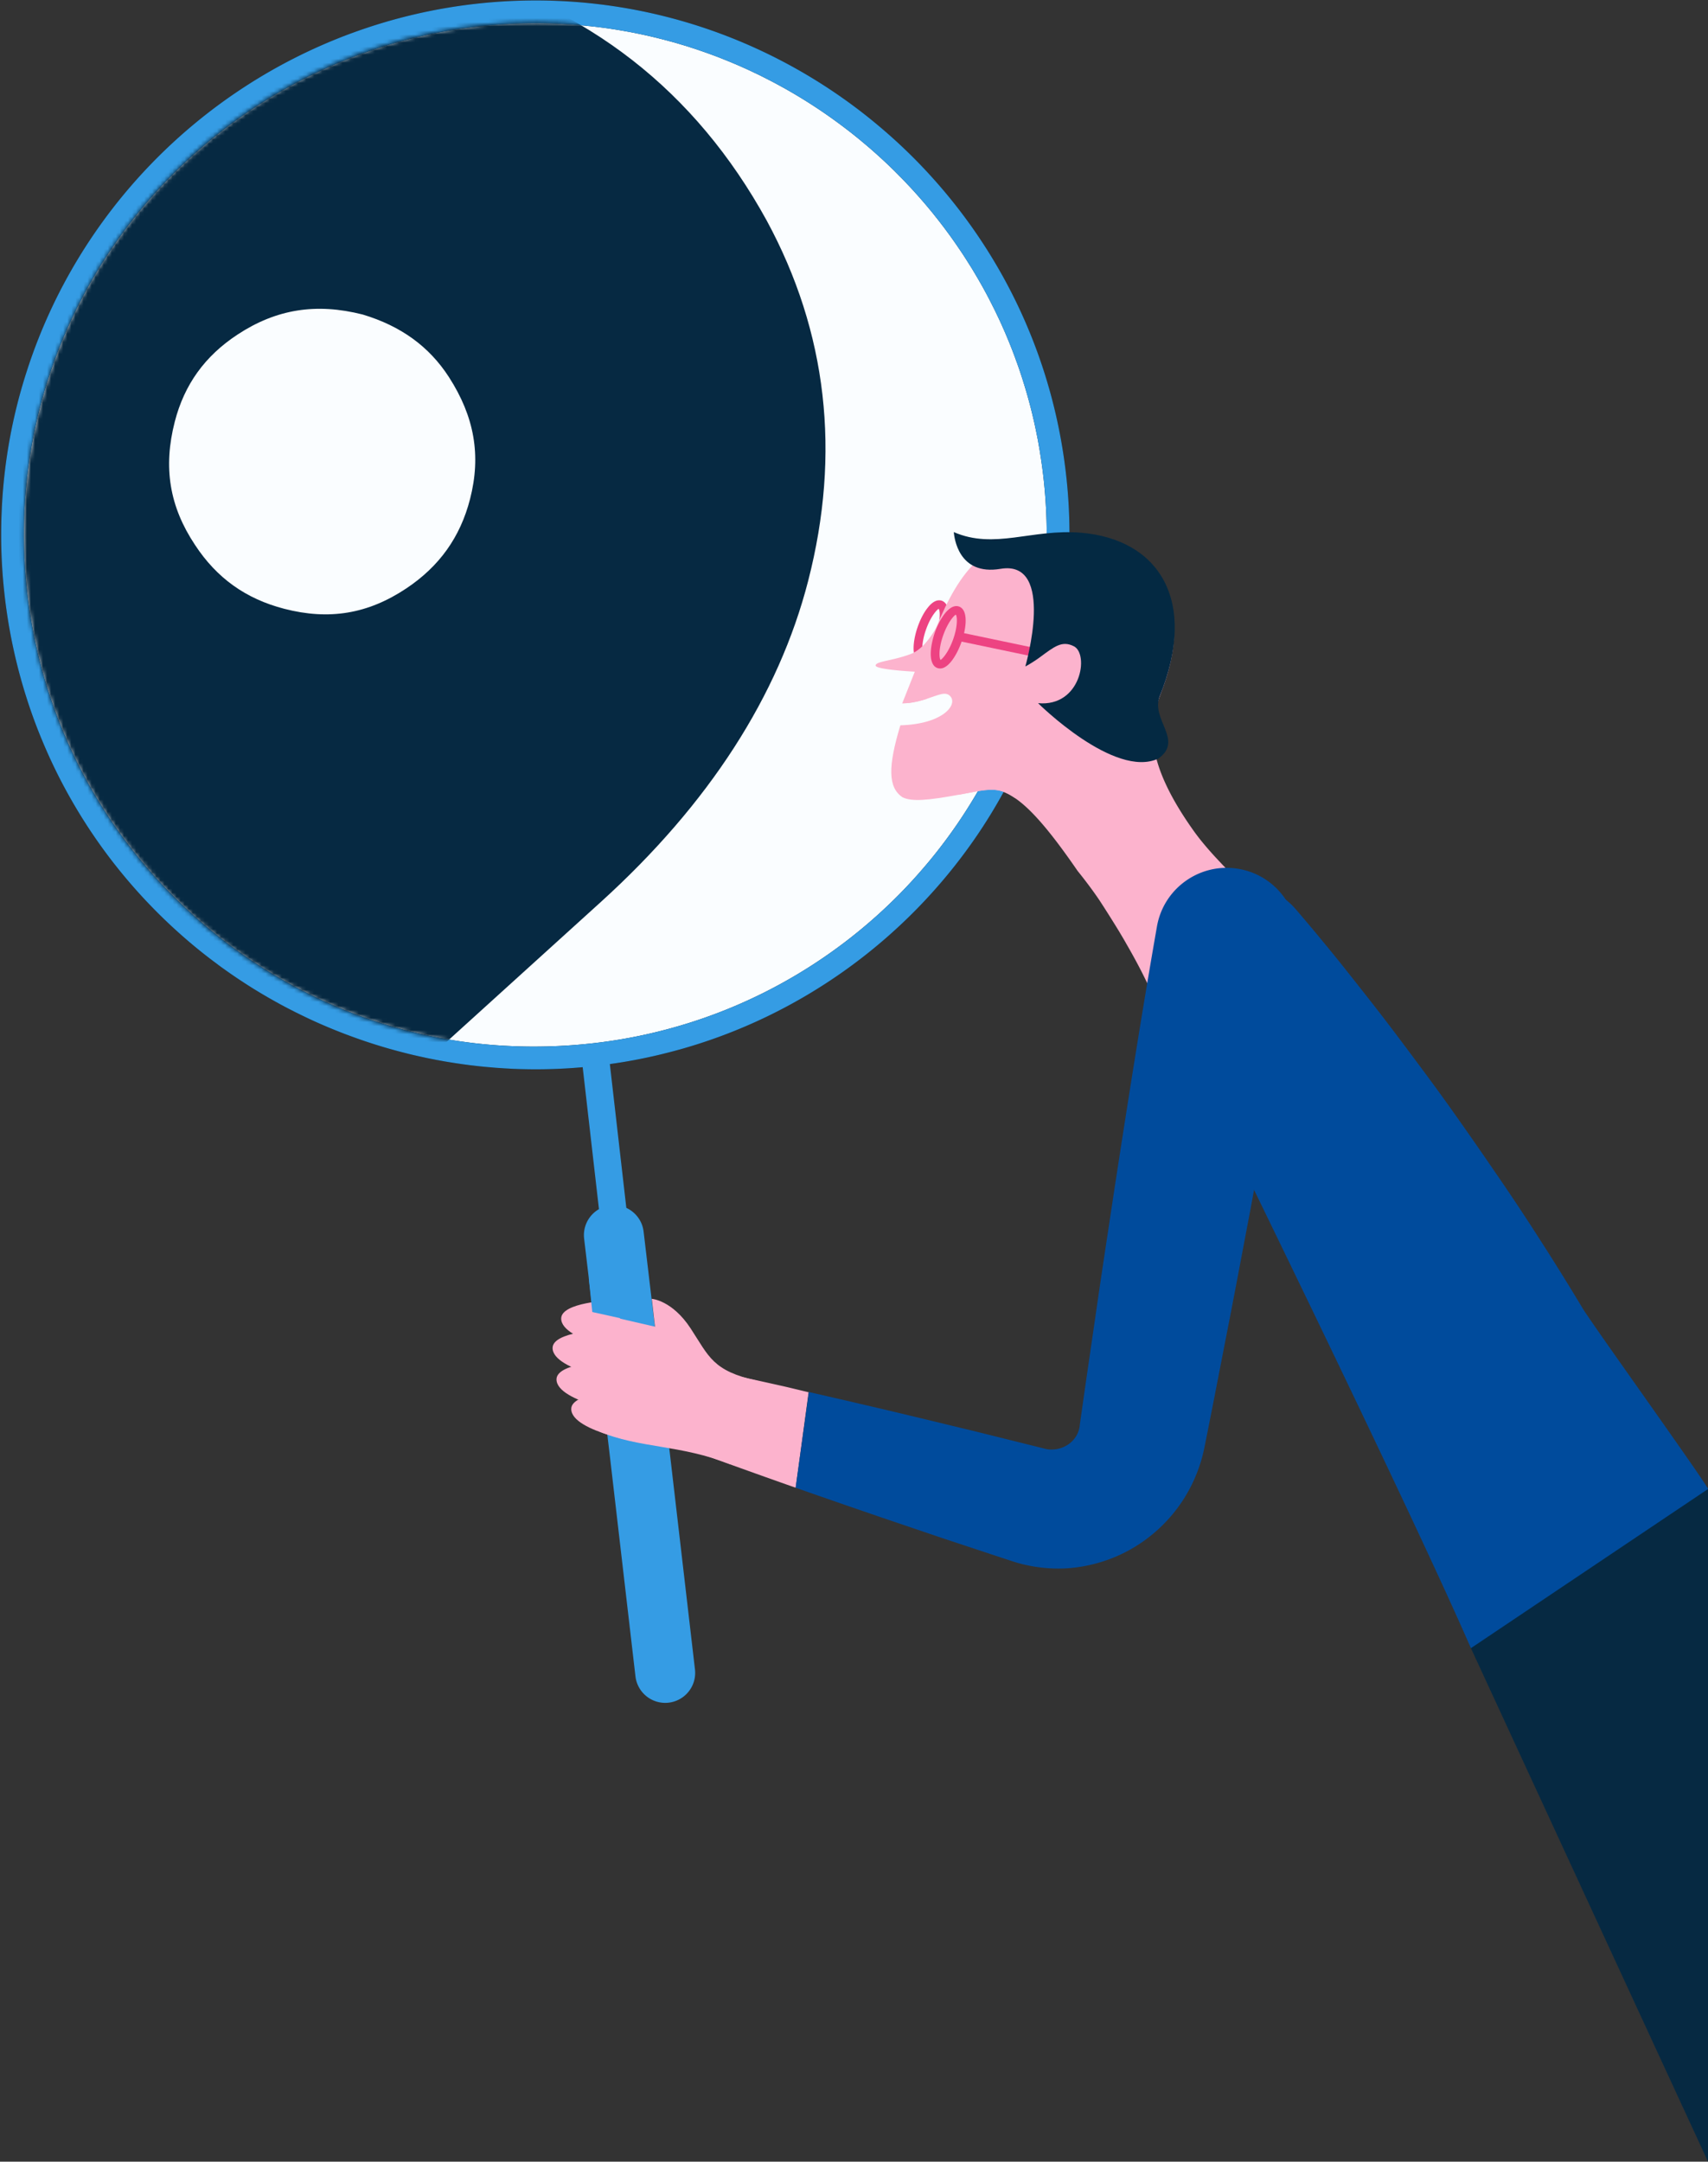
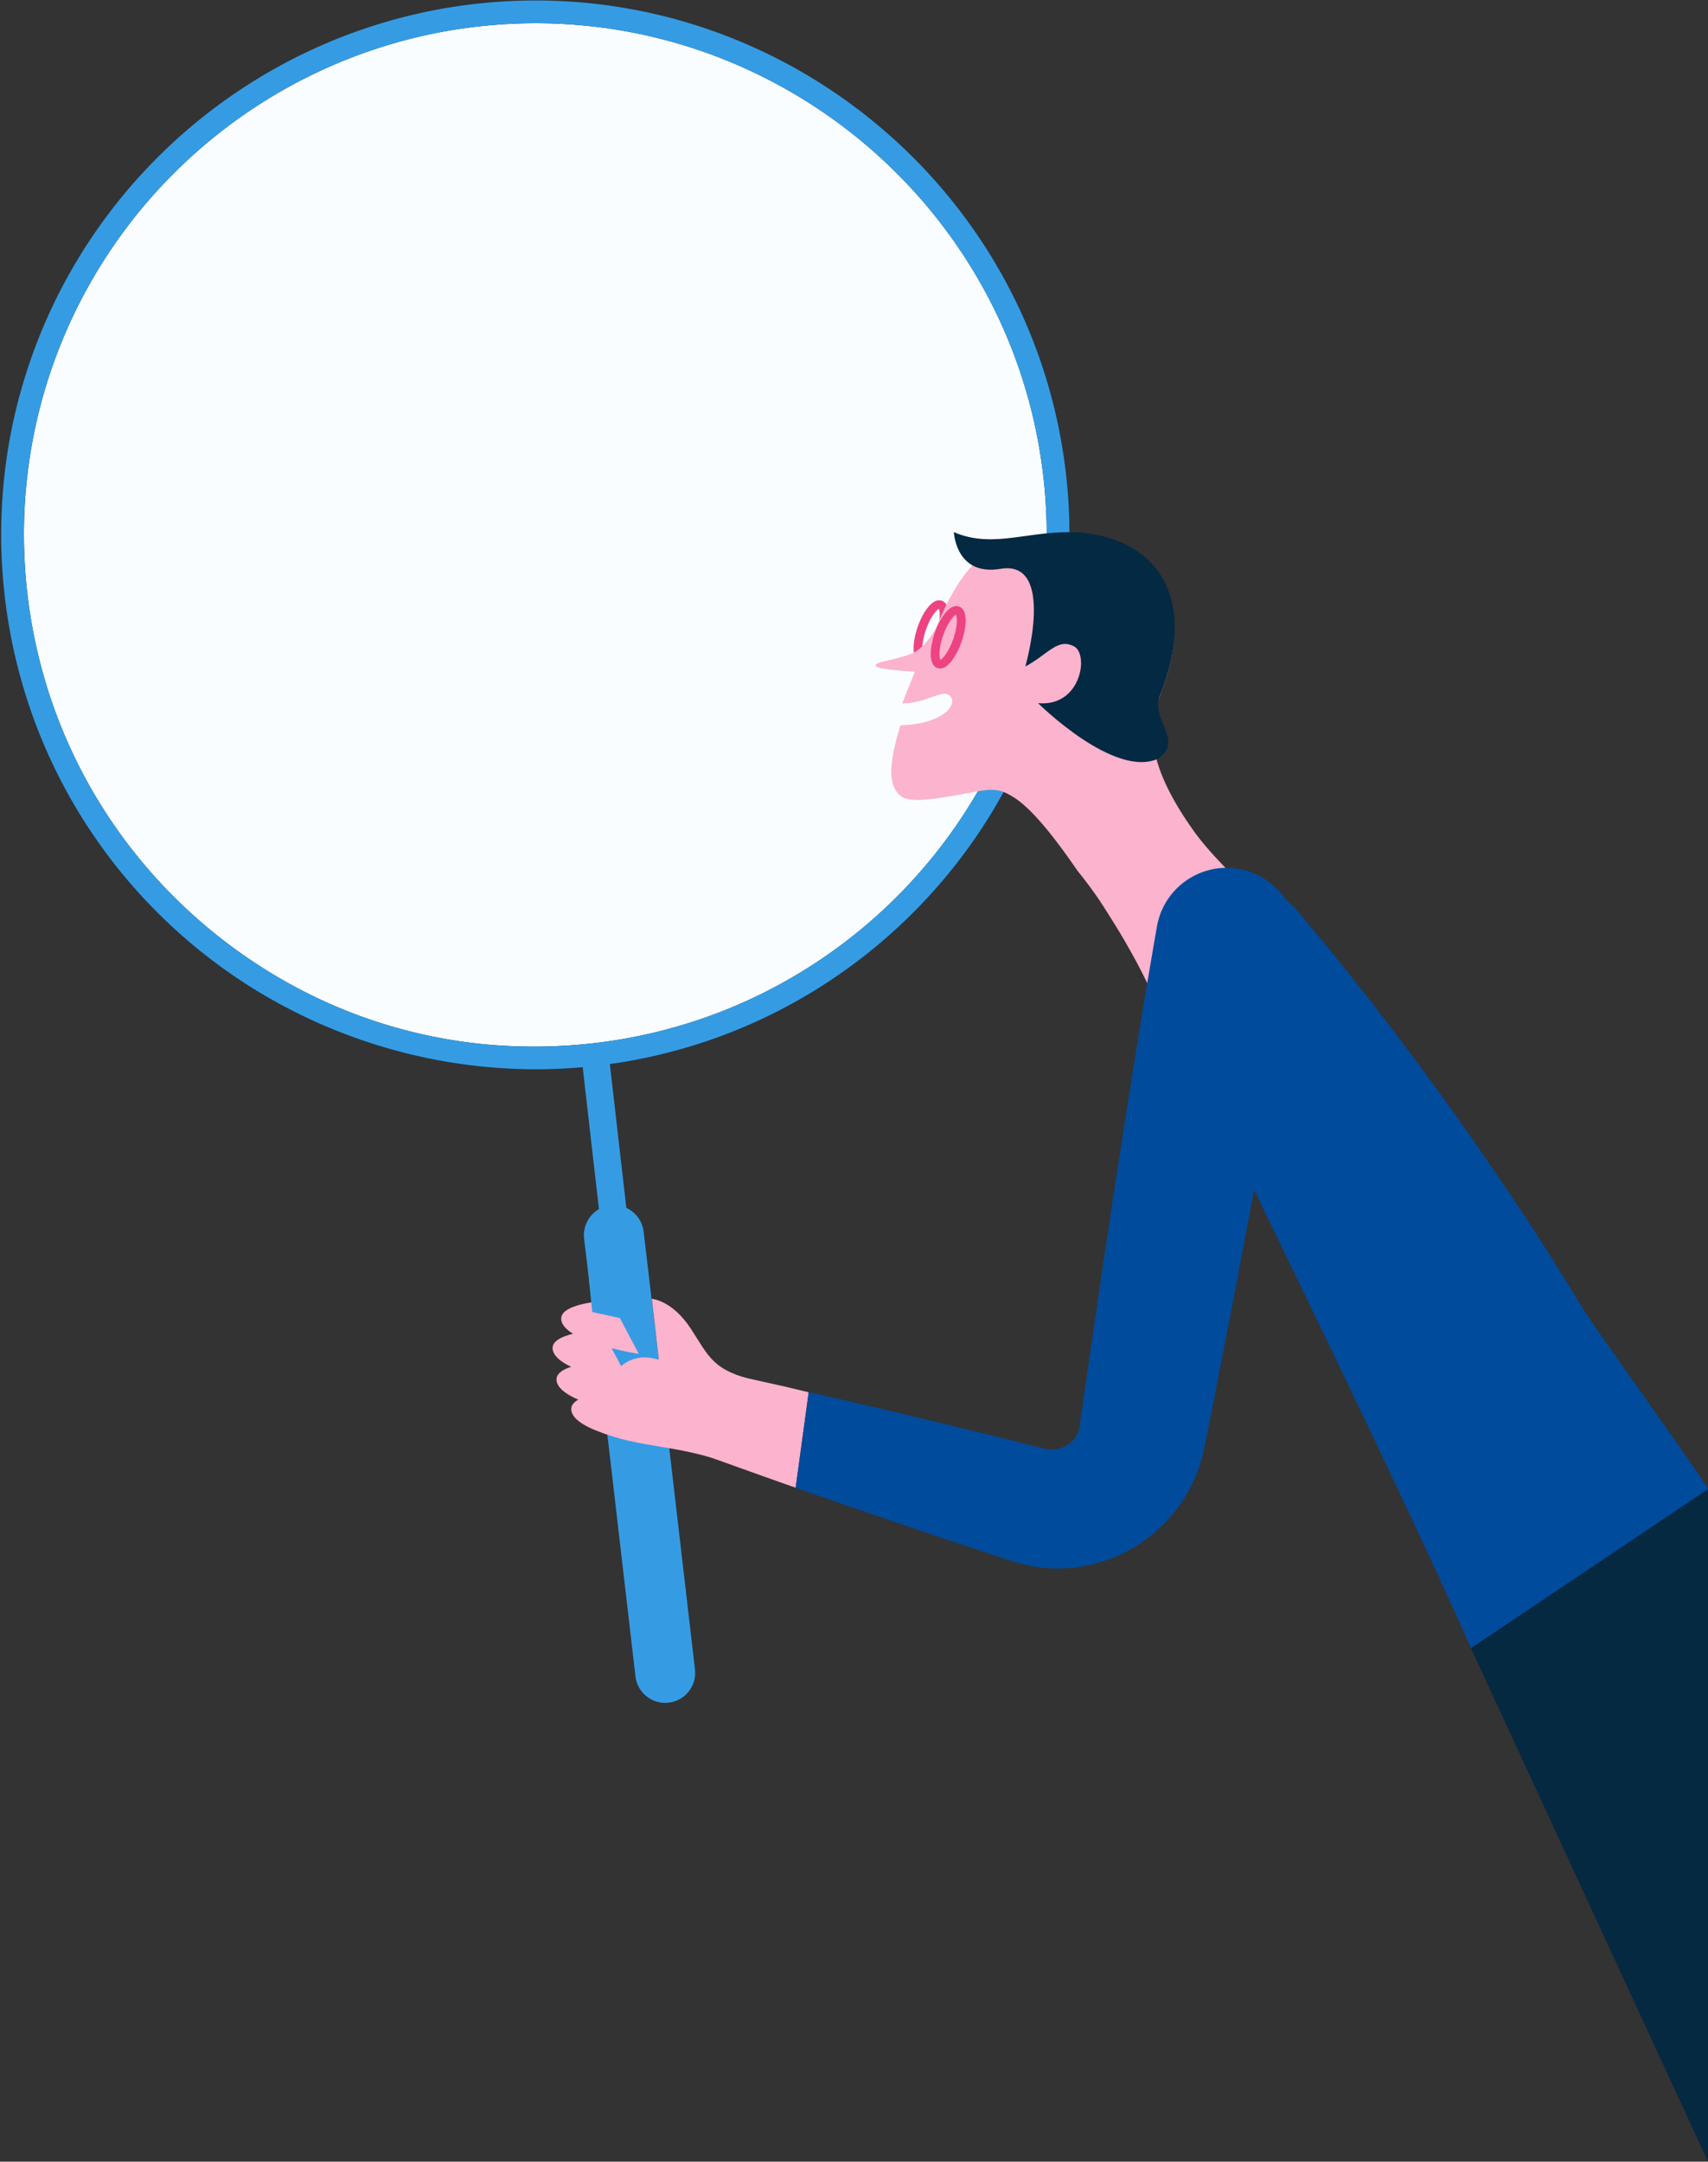
<svg xmlns="http://www.w3.org/2000/svg" xmlns:xlink="http://www.w3.org/1999/xlink" width="100%" height="100%" viewBox="0 0 422 534">
  <rect x="0" y="0" width="422" height="534" fill="#333333" stroke="none" />
  <defs>
    <path id="a" d="M.704 127.17c0 69.996 56.706 126.74 126.657 126.74 69.95 0 126.655-56.744 126.655-126.74C254.016 57.17 197.31.426 127.361.426 57.41.427.704 57.171.704 127.17" />
  </defs>
  <g fill="none" fill-rule="evenodd">
    <path fill="#062942" d="M422 367.724l-58.953 38.615L422 534z" />
    <path fill="#FAFDFF" d="M260.735 118.764c6.611 63.568-34.037 121.163-93.578 137.786a129.134 129.134 0 0 1-21.528 4.096c-36.857 3.837-71.712-8.238-97.71-30.677C23.851 209.21 7.351 179.602 3.805 145.5c-1.59-15.276-.448-30.202 3.032-44.296C19.496 49.794 63.225 9.424 118.902 3.63c70.958-7.384 134.453 44.163 141.833 115.134" />
    <path fill="#00263F" d="M258.21 142.12a126.667 126.667 0 0 1-2.708 17.925c-.16.702-.334 1.406-.507 2.097-.138.611-.3 1.222-.46 1.821a126.018 126.018 0 0 1-10.601 27.307c-.738 1.406-1.51 2.79-2.305 4.16v.012a128.386 128.386 0 0 1-5.197 8.23 128.347 128.347 0 0 1-4.931 6.697 112.349 112.349 0 0 1-3.515 4.253 123.895 123.895 0 0 1-5.589 6.086c-15.405 15.676-34.717 27.19-55.999 33.127a125.233 125.233 0 0 1-21.063 4.011c-9.196.956-18.32.922-27.262-.046h-.012c-20.637-2.283-40.272-9.624-57.532-21.612a125.091 125.091 0 0 1-10.774-8.345c-10.543-9.106-19.392-19.733-26.318-31.444a125.754 125.754 0 0 1-7.028-13.763c-5.116-11.768-8.446-24.355-9.806-37.427-.922-8.909-.922-17.796.023-26.568v-.011c.45-4.253 1.118-8.472 2.005-12.668v-.012c.288-1.36.599-2.708.933-4.068 4.909-19.895 14.461-37.807 27.378-52.641l.012-.012C51.679 32.332 70.773 19.456 92.33 12.252a124.811 124.811 0 0 1 26.86-5.82c4.435-.461 8.837-.693 13.204-.693.933 0 1.856.012 2.79.035.736.012 1.461.035 2.187.07h.093c.933.034 1.867.08 2.789.149.737.035 1.475.092 2.212.161.437.024.864.059 1.29.116.565.046 1.118.092 1.67.161.277.024.554.046.82.093.702.057 1.405.15 2.108.242.219.023.437.057.657.08 1.82.242 3.63.53 5.427.854.933.161 1.866.333 2.788.53.852.172 1.705.357 2.559.54.172.047.344.081.506.116.819.197 1.637.38 2.443.588.91.23 1.82.461 2.719.715.864.22 1.706.461 2.558.726.127.035.253.07.37.115.829.23 1.647.484 2.453.761.865.265 1.729.553 2.582.864.091.024.184.058.276.093.819.277 1.625.576 2.432.875.875.312 1.739.647 2.603 1.003.865.346 1.729.692 2.582 1.06.852.347 1.705.727 2.545 1.108a55.78 55.78 0 0 1 2.525 1.175c.84.38 1.67.796 2.5 1.222.945.473 1.878.957 2.811 1.453.703.38 1.394.76 2.086 1.14a127.114 127.114 0 0 1 15.28 10.064c1.012.771 2.015 1.566 3.006 2.374.334.264.657.541.98.818h.011a125.887 125.887 0 0 1 5.266 4.633 79.377 79.377 0 0 1 1.729 1.637c.126.127.252.242.368.358.323.31.645.622.945.934.311.3.61.622.921.933a61.909 61.909 0 0 1 1.925 1.994 77.36 77.36 0 0 1 1.878 2.028c.438.484.865.958 1.28 1.442.299.334.586.668.875 1.002.519.6 1.025 1.21 1.532 1.821.496.588.98 1.188 1.44 1.787.15.173.289.346.427.53.369.473.738.946 1.094 1.418.219.277.439.565.646.842l1.175 1.59c.138.196.277.38.415.576.403.565.806 1.13 1.199 1.706.149.208.288.415.426.623.414.6.83 1.21 1.232 1.821.093.127.173.265.266.404a211.02 211.02 0 0 1 1.624 2.559c.346.53.669 1.072.991 1.625.173.276.334.553.496.841.277.45.542.9.784 1.348.253.427.495.854.737 1.292.23.414.472.84.691 1.267.208.37.403.726.588 1.096.287.53.564 1.072.83 1.613.115.196.218.403.31.611a39.6 39.6 0 0 1 1.038 2.098c.068.127.138.265.195.403.3.623.6 1.245.876 1.867.139.3.288.611.415.934.288.611.553 1.233.818 1.855.08.185.16.381.242.578a118.928 118.928 0 0 1 1.729 4.322c.207.553.414 1.095.598 1.648.173.427.323.864.473 1.29.31.877.6 1.742.887 2.629.139.438.288.876.415 1.326.196.6.38 1.198.553 1.798.23.76.45 1.522.657 2.282a99.212 99.212 0 0 1 .772 2.928c.139.53.265 1.072.392 1.613a112.84 112.84 0 0 1 .968 4.461c.184.876.345 1.752.495 2.64.127.726.254 1.44.357 2.166.37 2.26.668 4.542.91 6.847.438 4.23.669 8.46.68 12.69v.565c0 3.285-.138 6.548-.403 9.81m6.027-10.65a129.997 129.997 0 0 0-.704-13.003c-2.973-28.597-14.91-54.128-32.735-74.092a131.542 131.542 0 0 0-13.585-13.185 133.598 133.598 0 0 0-3.964-3.216C187.301 7.78 153.827-2.835 118.614.829A131.057 131.057 0 0 0 86.996 8.16h-.012C49.421 21.946 19.508 52.341 6.834 91.036v.011a129.945 129.945 0 0 0-6.43 35.524 131.009 131.009 0 0 0 .599 19.215 132.477 132.477 0 0 0 5.6 26.742 125.902 125.902 0 0 0 3.917 10.626 129.396 129.396 0 0 0 8.227 16.368c7.203 12.137 16.398 23.145 27.333 32.575a122.84 122.84 0 0 0 7.615 6.074c.197.161.393.31.588.449h.012c.357.277.726.542 1.095.795.772.554 1.555 1.107 2.338 1.638.104.08.22.15.323.218.634.439 1.28.864 1.924 1.28.289.196.565.38.853.553.404.265.795.518 1.198.76.116.081.22.15.335.22.277.173.552.345.83.506.656.405 1.325.808 1.993 1.2.057.045.115.069.161.092.783.46 1.556.91 2.35 1.348.311.185.612.346.923.507 0 0 .011 0 .011.012.46.265.933.519 1.406.761.219.126.426.242.645.345.587.312 1.175.611 1.763.9.299.173.61.323.91.46.496.254.991.496 1.498.738 2.028.992 4.08 1.914 6.142 2.778.898.381 1.809.75 2.719 1.107.727.288 1.452.576 2.189.84a130.297 130.297 0 0 0 13.908 4.37c.795.207 1.59.403 2.385.587.138.035.277.07.427.093.702.173 1.406.322 2.108.472.242.058.484.116.738.162.599.127 1.21.242 1.82.357.311.07.634.138.956.185.795.15 1.59.3 2.397.426.91.15 1.821.3 2.731.426.726.116 1.452.208 2.179.3.356.058.714.104 1.071.139l2.13.242.393.035c.76.08 1.521.15 2.293.207.807.08 1.613.138 2.431.184a34.67 34.67 0 0 0 1.52.093c.566.034 1.119.069 1.684.092h.115c.76.034 1.509.057 2.27.069.956.022 1.923.034 2.88.034 3.872 0 7.755-.173 11.626-.518a121.23 121.23 0 0 0 1.96-.185c1.59-.161 3.168-.357 4.747-.588a128.48 128.48 0 0 0 11.857-2.213c1.808-.427 3.606-.887 5.38-1.383h.013c29.636-8.276 55.618-26.891 73.156-52.41a129.52 129.52 0 0 0 6.902-11.227v-.012a125.507 125.507 0 0 0 5.404-11.043 124.653 124.653 0 0 0 3.883-10.108v-.012c.092-.23.174-.46.242-.691a131.027 131.027 0 0 0 3.883-14.304 131.409 131.409 0 0 0 2.409-16.599c.287-3.365.438-6.754.449-10.154v-.576c0-.22 0-.439-.011-.657" />
    <path fill="#359CE4" d="M258.21 142.12a126.667 126.667 0 0 1-2.708 17.925c-.16.702-.334 1.406-.507 2.097-.138.611-.3 1.222-.46 1.821a126.018 126.018 0 0 1-10.601 27.307c-.738 1.406-1.51 2.79-2.305 4.16v.012a128.386 128.386 0 0 1-5.197 8.23 128.347 128.347 0 0 1-4.931 6.697 124.76 124.76 0 0 1-3.515 4.253 123.895 123.895 0 0 1-5.589 6.086c-15.405 15.676-34.717 27.19-55.999 33.127a125.233 125.233 0 0 1-21.063 4.011c-9.196.956-18.32.922-27.262-.046h-.012c-20.637-2.283-40.272-9.624-57.532-21.612a125.091 125.091 0 0 1-10.774-8.345c-10.543-9.106-19.392-19.733-26.318-31.444a125.754 125.754 0 0 1-7.028-13.763c-5.116-11.768-8.446-24.355-9.806-37.427-.922-8.909-.922-17.796.023-26.568v-.011c.45-4.253 1.118-8.472 2.005-12.668v-.012c.288-1.36.599-2.708.933-4.068 4.909-19.895 14.461-37.807 27.378-52.641l.012-.012C51.679 32.332 70.773 19.456 92.33 12.252a124.811 124.811 0 0 1 26.86-5.82c4.435-.461 8.837-.693 13.204-.693.933 0 1.856.012 2.79.035.736.012 1.461.035 2.187.07h.093c.933.046 1.867.092 2.789.149.737.047 1.475.104 2.212.161.437.035.864.07 1.29.116.565.046 1.118.092 1.67.161.277.024.554.046.82.093.702.069 1.405.15 2.108.242.219.023.437.057.657.08 1.82.254 3.63.53 5.427.854.933.172 1.866.345 2.788.53.852.172 1.705.357 2.559.54.172.047.344.081.506.116.819.197 1.637.38 2.443.588.91.23 1.82.461 2.719.715.864.22 1.706.461 2.558.726.127.035.253.07.37.115.829.23 1.647.484 2.453.761.865.276 1.729.565 2.582.864.091.024.184.058.276.093.819.277 1.625.576 2.432.875.875.323 1.739.657 2.603 1.003.865.346 1.729.692 2.582 1.06.852.358 1.705.727 2.545 1.108.853.38 1.695.771 2.525 1.175.84.38 1.67.796 2.5 1.222.945.473 1.878.957 2.811 1.453.703.38 1.394.76 2.086 1.14a127.114 127.114 0 0 1 15.28 10.064c1.012.771 2.015 1.566 3.006 2.374.334.264.657.541.98.818h.011a125.887 125.887 0 0 1 5.266 4.633 79.377 79.377 0 0 1 1.729 1.637c.126.127.252.242.368.358.323.31.645.622.945.934.311.3.61.622.921.933a61.909 61.909 0 0 1 1.925 1.994 77.36 77.36 0 0 1 1.878 2.028c.438.484.865.958 1.28 1.442.299.334.586.668.875 1.002.519.6 1.025 1.21 1.532 1.821.485.588.969 1.188 1.44 1.787.15.173.289.346.427.53.369.462.738.946 1.094 1.418.219.277.439.565.646.842l1.175 1.59c.138.196.277.38.415.576.403.565.806 1.13 1.199 1.706.149.208.288.415.426.623.414.6.83 1.21 1.232 1.821.093.127.173.265.266.404a211.02 211.02 0 0 1 1.624 2.559c.334.53.669 1.072.991 1.625.173.276.334.553.496.841.265.45.53.9.784 1.348.253.427.495.854.737 1.292.23.414.472.84.691 1.267.208.37.403.726.588 1.096.287.53.564 1.072.83 1.613.115.196.218.403.31.611.357.691.703 1.395 1.038 2.098.068.127.138.265.195.403.3.611.588 1.233.876 1.867.139.3.288.611.415.934a86.364 86.364 0 0 1 1.06 2.433 118.928 118.928 0 0 1 1.729 4.322c.207.553.414 1.095.598 1.648.173.427.323.864.473 1.29.31.877.6 1.742.887 2.629.139.438.288.876.415 1.326.196.588.38 1.198.553 1.798.23.76.45 1.522.657 2.282a99.212 99.212 0 0 1 .772 2.928c.139.53.265 1.072.392 1.613a112.84 112.84 0 0 1 .968 4.461c.184.876.345 1.752.495 2.64.127.726.254 1.44.357 2.166.37 2.26.668 4.542.91 6.847.438 4.23.669 8.46.68 12.69v.565c0 3.285-.138 6.548-.403 9.81m6.027-10.65a129.997 129.997 0 0 0-.704-13.003c-2.973-28.597-14.91-54.128-32.735-74.092a131.542 131.542 0 0 0-13.585-13.185 133.598 133.598 0 0 0-3.964-3.216C187.301 7.78 153.827-2.835 118.614.829A131.057 131.057 0 0 0 86.996 8.16h-.012C49.421 21.946 19.508 52.341 6.834 91.036v.011a129.945 129.945 0 0 0-6.43 35.524 131.009 131.009 0 0 0 .599 19.215 132.477 132.477 0 0 0 5.6 26.742 125.902 125.902 0 0 0 3.917 10.626 129.396 129.396 0 0 0 8.227 16.368c7.203 12.137 16.398 23.145 27.333 32.575a122.84 122.84 0 0 0 7.615 6.074c.197.161.393.31.588.449h.012c.357.277.726.542 1.095.795.772.554 1.555 1.107 2.338 1.638.104.08.22.15.323.218.634.439 1.28.864 1.924 1.28.289.196.565.38.853.553.404.265.795.518 1.198.76v.012c.116.069.22.138.335.208.277.173.552.345.83.506.656.405 1.325.808 1.993 1.2.057.045.115.069.161.092.783.46 1.556.91 2.35 1.348.311.185.612.346.923.507 0 0 .011 0 .011.012.46.265.933.519 1.406.761.219.126.426.242.645.345.587.312 1.175.611 1.763.9.299.173.61.323.91.46.496.254.991.496 1.498.738 2.028.992 4.08 1.914 6.142 2.778.898.381 1.809.75 2.719 1.107.727.288 1.452.576 2.189.84a130.297 130.297 0 0 0 13.908 4.37c.795.207 1.59.403 2.385.587.138.035.277.07.427.093.702.173 1.406.322 2.108.472.242.058.484.116.738.162.599.127 1.21.242 1.82.357.311.07.634.138.956.185.795.15 1.59.3 2.397.426.91.15 1.821.3 2.731.426.726.116 1.452.208 2.179.3.356.058.714.104 1.071.139l2.13.242.393.035c.76.08 1.521.15 2.293.207.807.08 1.613.138 2.431.184a34.67 34.67 0 0 0 1.52.093c.566.034 1.119.069 1.684.092h.115c.76.034 1.509.057 2.27.069.956.022 1.923.034 2.88.034 3.872 0 7.755-.173 11.626-.518a121.23 121.23 0 0 0 1.96-.185c1.59-.161 3.168-.357 4.747-.588a128.48 128.48 0 0 0 11.857-2.213c1.808-.427 3.606-.887 5.38-1.383h.013c29.636-8.276 55.618-26.891 73.156-52.41a129.52 129.52 0 0 0 6.902-11.227v-.012a125.507 125.507 0 0 0 5.404-11.043 124.653 124.653 0 0 0 3.883-10.108v-.012c.092-.23.174-.46.242-.691a131.027 131.027 0 0 0 3.883-14.304 131.409 131.409 0 0 0 2.409-16.599c.287-3.365.438-6.754.449-10.154v-.576c0-.22 0-.439-.011-.657" />
    <path fill="#359CE4" d="M160.828 409.444l-.686-4.726-16.235-141.598 6.71-.77 16.238 141.628.656 4.491z" />
    <path fill="#359CE4" d="M164.054 420.656a7.404 7.404 0 0 1-7.05-6.544l-6.312-54.318-6.371-53.8a7.401 7.401 0 0 1 6.477-8.223c4.058-.488 7.74 2.419 8.22 6.48l6.375 53.818 6.315 54.334a7.403 7.403 0 0 1-7.654 8.253" />
-     <path fill="#FCB3CD" d="M142.806 325.596l2.847 27.004a18.5 18.5 0 0 0 8.909 1.265c10.193-1.06 18.152-4.581 17.092-14.779a18.547 18.547 0 0 0-4.277-10.074l-21.707-5.002a17.484 17.484 0 0 0-2.864 1.586" />
    <path fill="#FCB3CD" d="M156.045 352.701c10.195 3.93 20.445 7.662 30.718 11.334a1843.25 1843.25 0 0 0 9.832 3.487l3.194-23.592c-1.95-.45-4.788-1.167-6.746-1.598-10.649-2.383-21.301-4.707-32.028-6.831-4.86-.966-9.585 2.209-10.55 7.07a9 9 0 0 0 5.58 10.13" />
    <path fill="#FCB3CD" d="M161.042 320.857s5.02.32 9.59 7.296c4.571 6.977 5.418 10.495 16.487 12.95l-10.541 4.942-13.664-8.915-1.872-16.273zM180.494 361.744c-12.53-4.946-22.476-3.912-32.53-8.154l7.573-5.355 18.054.285 6.903 13.224zM157.83 334.454s-19.214-2.97-19.174-8.743c.028-4.014 12.192-4.474 12.192-4.474l6.981 13.217z" />
    <path fill="#FCB3CD" d="M155.702 341.727s-19.214-2.97-19.173-8.743c.027-4.014 12.191-4.474 12.191-4.474l6.982 13.217z" />
    <path fill="#FCB3CD" d="M156.668 349.48s-19.213-2.97-19.173-8.743c.028-4.014 12.192-4.475 12.192-4.475l6.981 13.217z" />
    <path fill="#FCB3CD" d="M160.313 356.793s-19.214-2.97-19.173-8.743c.027-4.013 12.191-4.474 12.191-4.474l6.982 13.217z" />
    <path fill="#359CE4" d="M145.483 315.865l.856 8.245 12.3 2.727-1.856-16.314z" />
    <path fill="#ED4382" d="M230.28 158.788c-.461.876-.911 1.533-1.291 1.994 0 0-.012 0-.012.012-.403.496-.714.76-.83.795-.172-.161-.322-.842-.253-1.96.069-1.014.3-2.409.887-4.069 1.21-3.469 2.835-5.048 3.135-5.152.207.208.38 1.176.172 2.754a5 5 0 0 1-.114.657s.01 0 0 .012c.01.035 0 .07 0 .104-.013 0-.013.012-.013.023a16.982 16.982 0 0 1-.68 2.479c-.322.91-.668 1.694-1.002 2.35m3.988-8.114c-.093-.542-.243-.957-.427-1.29-.334-.554-.749-.842-1.14-.98-.761-.265-1.994-.185-3.48 1.717-.957 1.175-1.821 2.859-2.478 4.714-.726 2.087-1.153 4.369-.98 6.098.012.092.024.185.046.265.161 1.199.657 2.074 1.557 2.386.172.07.344.103.518.103.207.024.414.012.622-.034.53-.138 1.048-.45 1.544-.934.358-.3.702-.702 1.014-1.14l.011-.012c.45-.61.876-1.303 1.268-2.086.368-.727.703-1.522.98-2.317.298-.854.54-1.706.713-2.524.208-.97.312-1.89.312-2.709.01-.473-.023-.9-.08-1.257" />
    <path fill="#FCB3CD" d="M222.988 196.953l.049.03c2.382 1.103 6.31.71 13.74-.636.592-.123 1.19-.226 1.825-.34 3.016-.565 6.492-1.45 9.179-.463.98.364 2.003.904 3.054 1.645 8.716-1.347 16.345-4.692 22.393-9.084 6.354-4.591 10.973-10.339 13.337-16.16.04-.093.079-.185.1-.274 9.325-23.38-1.325-35.485-20.322-38.655-11.524-1.935-19.018.256-24.464 5.084-4.603 4.104-7.774 10.1-10.644 17.084-.015.024-.025.068-.06.097-.799 1.916-1.581 3.91-2.368 5.969-1.789 4.686-3.318 8.812-4.555 12.431 1.844-.177 3.397-.616 4.724-1.042 2.94-.962 4.732-1.957 5.875-.574 1.76 2.125-1.96 6.802-12.398 7.115-3.072 10.163-3.075 15.372.535 17.773" />
    <path fill="#FCB3CD" d="M236.774 196.338c.598-.1 1.192-.222 1.833-.333 3.004-.551 6.502-1.445 9.165-.465.491.192.988.405 1.5.681.256.138.517.298.779.457.26.16.522.319.788.499l.005.021c4.055 2.777 8.882 8.462 15.413 17.961 2.001 2.474 3.851 4.964 5.376 7.22a295.656 295.656 0 0 1 5.026 7.973c.022-.005.005.021.005.021.524.875 1.012 1.691 1.477 2.513.026.015.006.02.006.02 2.523 4.352 4.406 7.99 5.786 11.016.536-.998 1.025-1.917 1.476-2.717l.032-.052c.058-.126.122-.23.186-.335 0 0 .016-.026.01-.046 1.721-3.09 2.646-4.783 2.646-4.783l.633.315 6.418 3.072c-2.36-2.856-4.634-5.531-2.42-7.96.862-.944 1.77-1.787 2.75-2.514a.35.35 0 0 1 .174-.11 4.28 4.28 0 0 1 .76-.54c.131-.099.285-.203.442-.285a12.29 12.29 0 0 1 1.127-.675l1.01-.511c.042-.01.08-.042.143-.057a14.96 14.96 0 0 1 1.835-.69c.037-.031.058-.036.084-.02.12-.052.242-.104.368-.134l.505-.122a.692.692 0 0 1 .204-.072c4.886-1.23 10.162-.396 14.736 2.411a736.118 736.118 0 0 1-5.279-4.884c-1.125-1.063-2.25-2.125-3.307-3.182a171.534 171.534 0 0 1-7.572-7.644 86.4 86.4 0 0 1-4.089-4.662 57.854 57.854 0 0 1-1.694-2.215c-5.313-7.413-8.078-13.219-9.356-17.94-1.86-6.848-.612-11.336.577-14.963.054-.147.087-.288.145-.413-.01-.042.006-.068.022-.094.032-.053.042-.1.074-.152l-.004-.021c.041-.1.069-.172.09-.266.187-.514.337-.996.504-1.503l-24.815 8.69-.021.007-1.782.632-23.77 16.851zM226.022 165.929l-3.116 7.85c.475-.01.92-.056 1.346-.097 1.844-.178 3.396-.617 4.725-1.043l3.944-20.851c-.075.204-.677 1.657-1.686 3.396-.015.024-.025.068-.059.097-1.386 2.411-3.542 5.319-6.208 6.299-4.72 1.746-8.572 1.768-8.629 2.818-.061 1.032 9.683 1.53 9.683 1.53" />
    <path fill="#ED4382" d="M235.522 157.866c-1.22 3.47-2.846 5.06-3.134 5.152-.23-.23-.438-1.499-.046-3.539.127-.726.357-1.568.68-2.489.322-.91.668-1.695 1.014-2.352.956-1.844 1.89-2.73 2.12-2.8.31.322.576 2.558-.634 6.028m1.417-8.034c-.887-.311-1.808.057-2.673.842-.519.472-1.026 1.094-1.475 1.82 0 0 0 .012-.011.012a12.2 12.2 0 0 0-.807 1.43c-.011 0-.011.011-.011.023-.38.737-.715 1.51-.991 2.304-.288.82-.518 1.683-.691 2.525-.277 1.28-.381 2.536-.277 3.573.011.127.023.254.045.358.104.576.266 1.072.531 1.463v.012c.242.392.588.669 1.026.83.31.104.702.161 1.164.057.645-.161 1.44-.645 2.315-1.763.934-1.187 1.82-2.87 2.478-4.738 0-.034.023-.046.023-.08v-.012c.254-.703.449-1.395.61-2.074.254-1.107.392-2.144.392-3.055.012-2.432-.887-3.262-1.648-3.527" />
-     <path fill="#ED4382" d="M255.282 162.203l-18.359-3.844.443-2.118 18.36 3.844z" />
    <path fill="#042942" d="M247.205 140.52c13.771-2.317 6.126 24.118 6.126 24.118s1.577-.792 3.663-2.323c3.454-2.533 5.403-4.192 8.368-2.644 3.751 1.958 1.724 15.017-8.882 14.036 0 0 18.883 18.77 29.73 13.68 6.342-4.587-2.003-9.617.35-15.448 9.51-23.544-.203-38.72-19.472-40.34-12.123-1.018-21.363 4.228-31.435-.156.12 1.199 1.041 10.846 11.552 9.077" />
    <path fill="#004B9C" d="M422.038 367.812l-58.618 39.339c-16.984-38.982-70.815-148.51-70.815-148.51l6.533-1.175-.391-.668-6.88-11.527-.126-.196a17.344 17.344 0 0 1-2.454-8.587c-.116-5.072 1.935-10.132 6.06-13.705a17.474 17.474 0 0 1 11.535-4.276 17.522 17.522 0 0 1 13.25 6.086 487.029 487.029 0 0 1 6.58 7.825 422.005 422.005 0 0 1 6.36 7.85c4.172 5.268 8.331 10.536 12.364 15.918 4.033 5.372 8.065 10.754 11.995 16.218a1008.837 1008.837 0 0 1 11.58 16.587 565.05 565.05 0 0 1 11.246 16.897 627.808 627.808 0 0 1 10.786 17.336c2.258 3.758 28.818 40.75 30.995 44.588" />
    <path fill="#004B9C" d="M199.846 343.874l-3.271 23.64a3009.807 3009.807 0 0 0 21.07 7.299l15.475 5.245 15.52 5.135 2.01.656c1.073.332 2.16.613 3.26.844a37.04 37.04 0 0 0 6.761.778c4.57.12 9.163-.724 13.44-2.303 8.572-3.171 15.924-9.658 20.14-18.01a37.934 37.934 0 0 0 2.567-6.479c.325-1.12.593-2.245.813-3.364l.425-2.112 1.588-8.011 3.12-16.037c2.108-10.691 4.1-21.4 6.132-32.093 3.982-21.415 7.897-42.843 11.439-64.328 1.575-9.54-4.88-18.542-14.405-20.109-9.477-1.571-18.427 4.803-20.08 14.245-3.757 21.46-7.143 42.976-10.45 64.505-1.62 10.774-3.28 21.534-4.82 32.32l-2.356 16.17-1.149 8.091-.271 1.913a10.4 10.4 0 0 1-.07.623c-.075.391-.17.776-.304 1.147-.52 1.467-1.711 2.87-3.302 3.651a7.275 7.275 0 0 1-2.497.75 8.323 8.323 0 0 1-1.363.027c-.233-.015-.468-.058-.712-.09l-1.904-.475-15.858-3.946-15.895-3.837a2354.42 2354.42 0 0 0-25.053-5.845" />
    <g transform="translate(5.132 5)">
      <mask id="b" fill="#fff">
        <use xlink:href="#a" />
      </mask>
-       <path fill="#062942" d="M111 118.3c-2.416 9.387-7.567 16.604-15.741 22.054-9.469 6.311-19.055 7.911-30.169 5.035-9.485-2.455-16.675-7.586-22.043-15.78-6.313-9.483-7.9-19.153-4.998-30.429 2.367-9.195 7.449-16.244 15.534-21.55 9.57-6.278 19.394-7.849 30.896-4.932 9.439 2.835 16.41 7.889 21.288 15.425 6.339 9.83 8.003 19.42 5.234 30.176m73.302-68.814C166.69 17.435 139.94-3.425 104.8-12.521c-32.3-8.36-63.065-4.182-91.442 12.416-29.887 17.492-49.69 44.416-58.856 80.025-4.369 16.965-5.413 34.01-3.106 50.655 2.349 16.978 7.992 32.256 16.79 45.446 7.17 10.68 16.686 20.273 28.28 28.51 6.563 4.663 13.307 8.55 20.177 11.624l-93.65 85.216 99.696 25.803 120.734-109.455c26.603-24.15 43.801-50.8 51.118-79.217 8.123-31.553 4.693-61.478-10.24-89.017" mask="url(#b)" />
    </g>
  </g>
</svg>